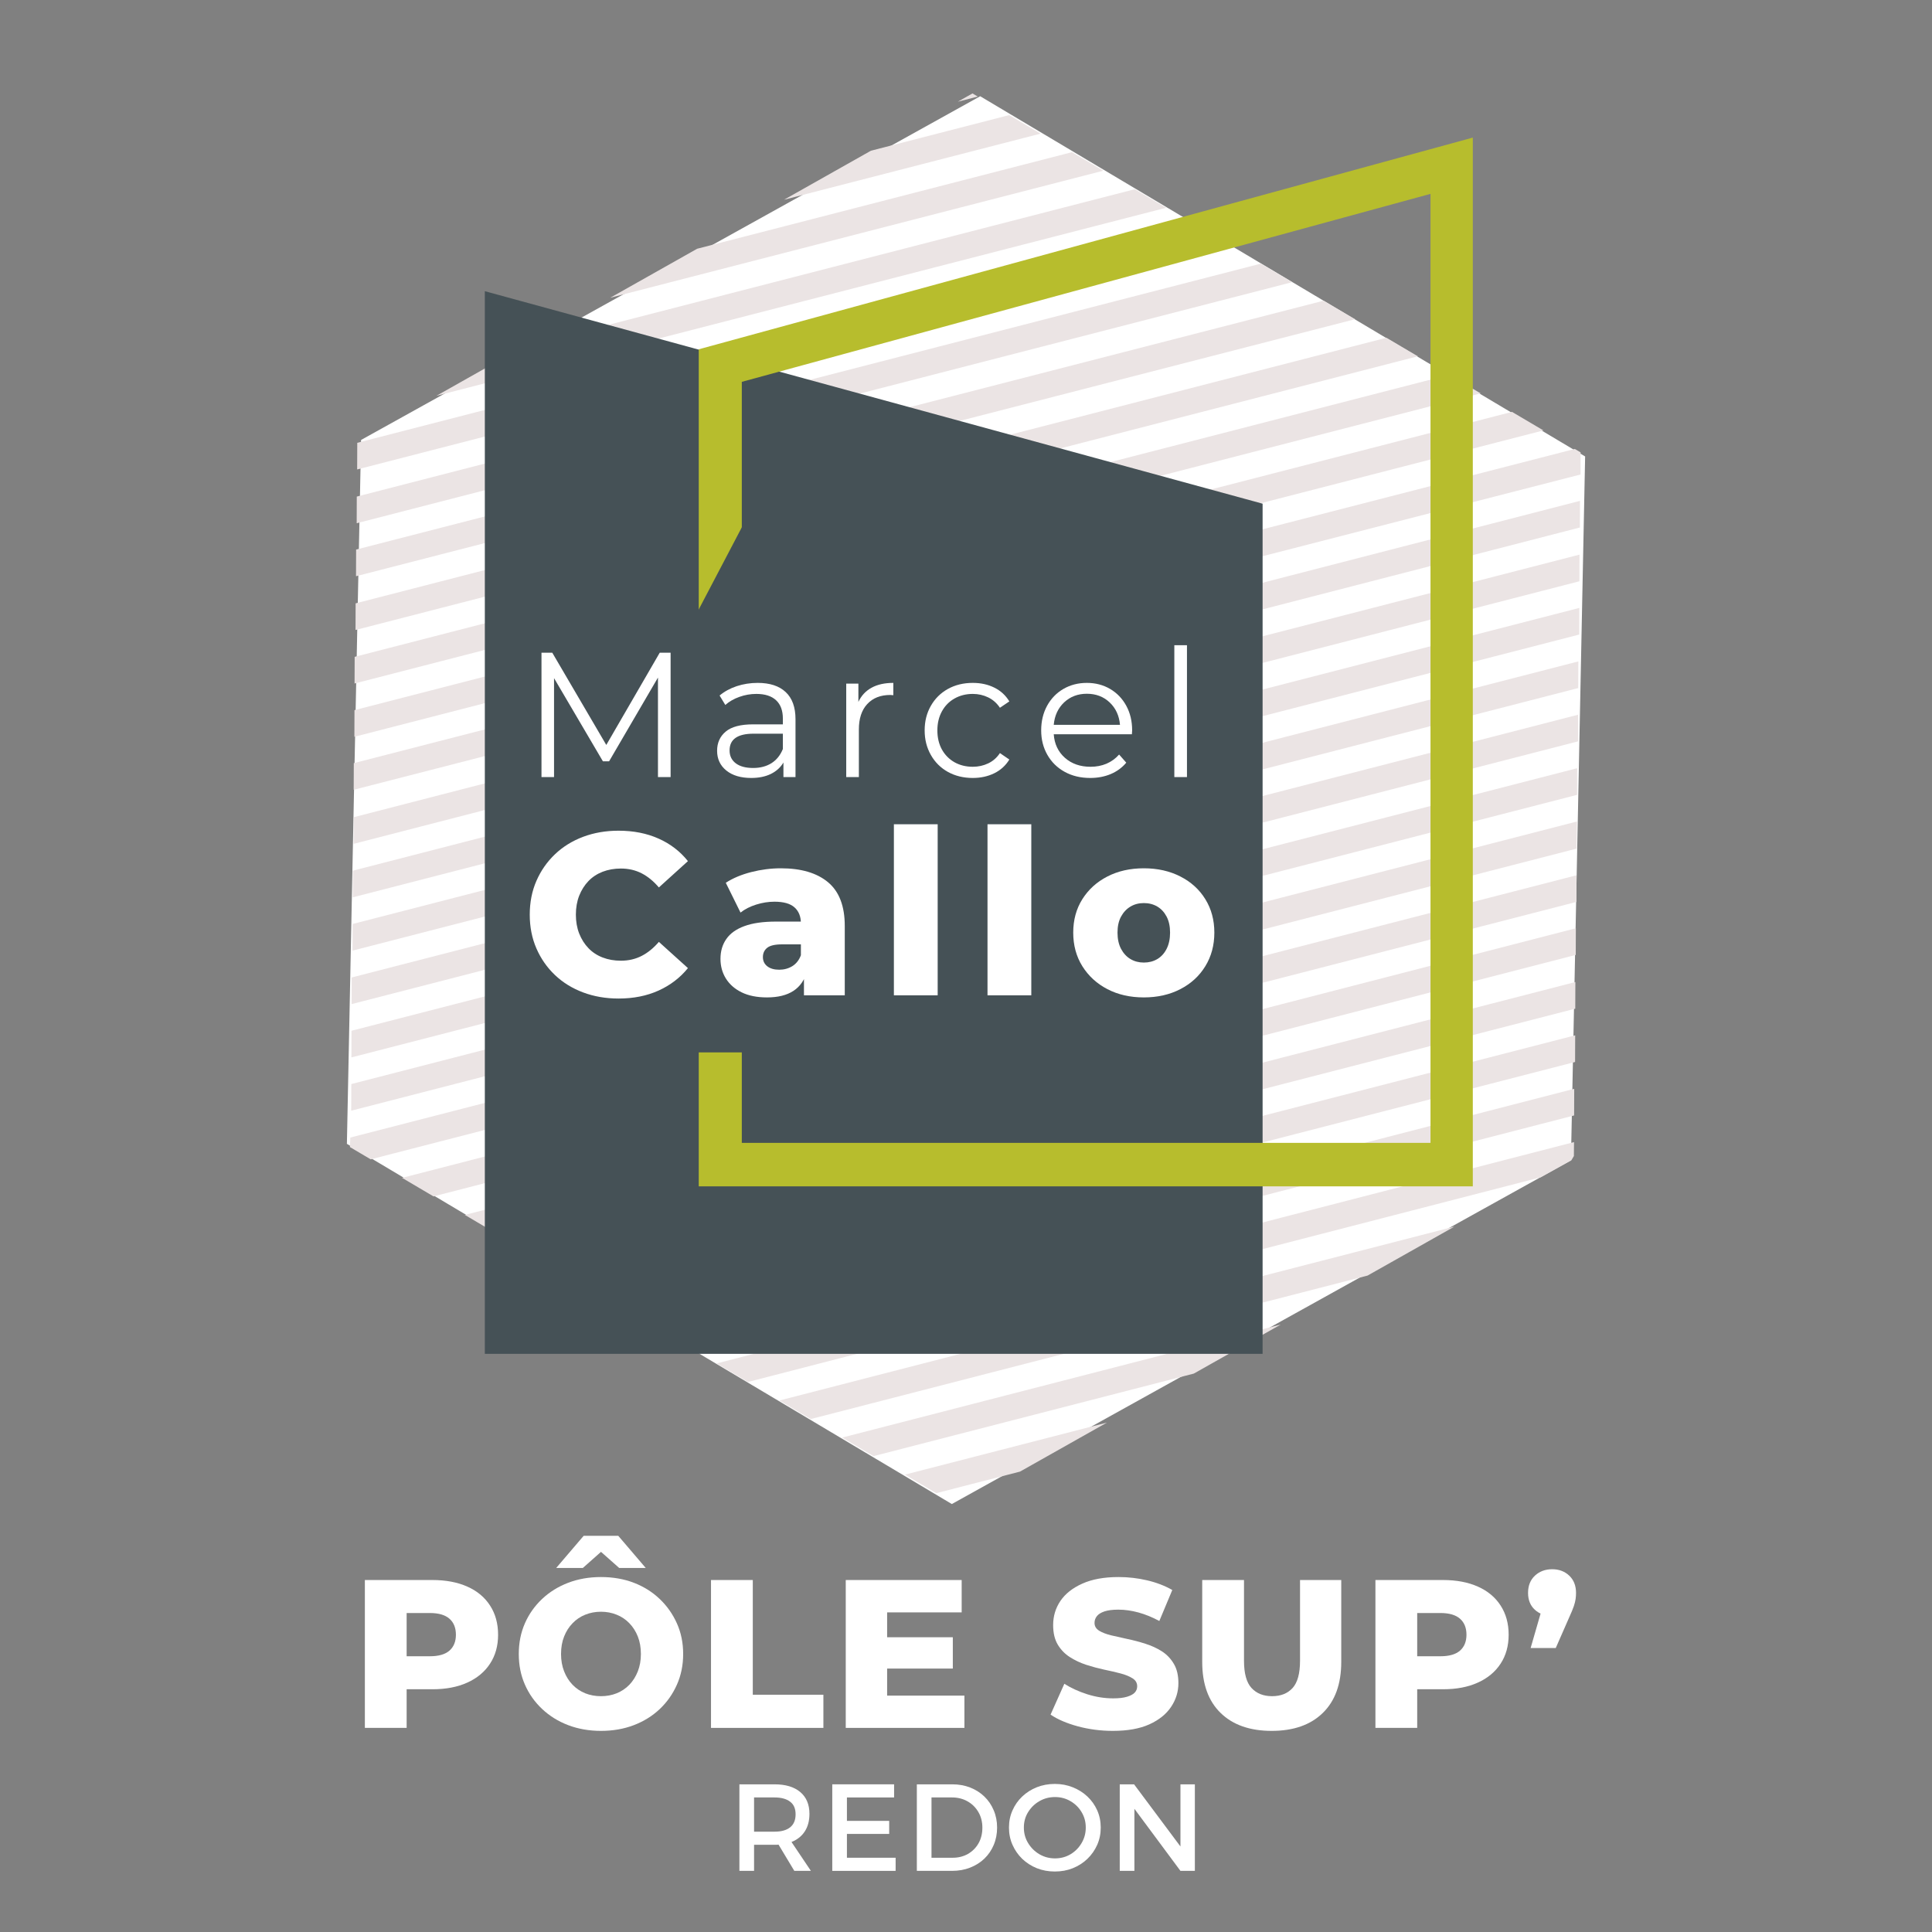
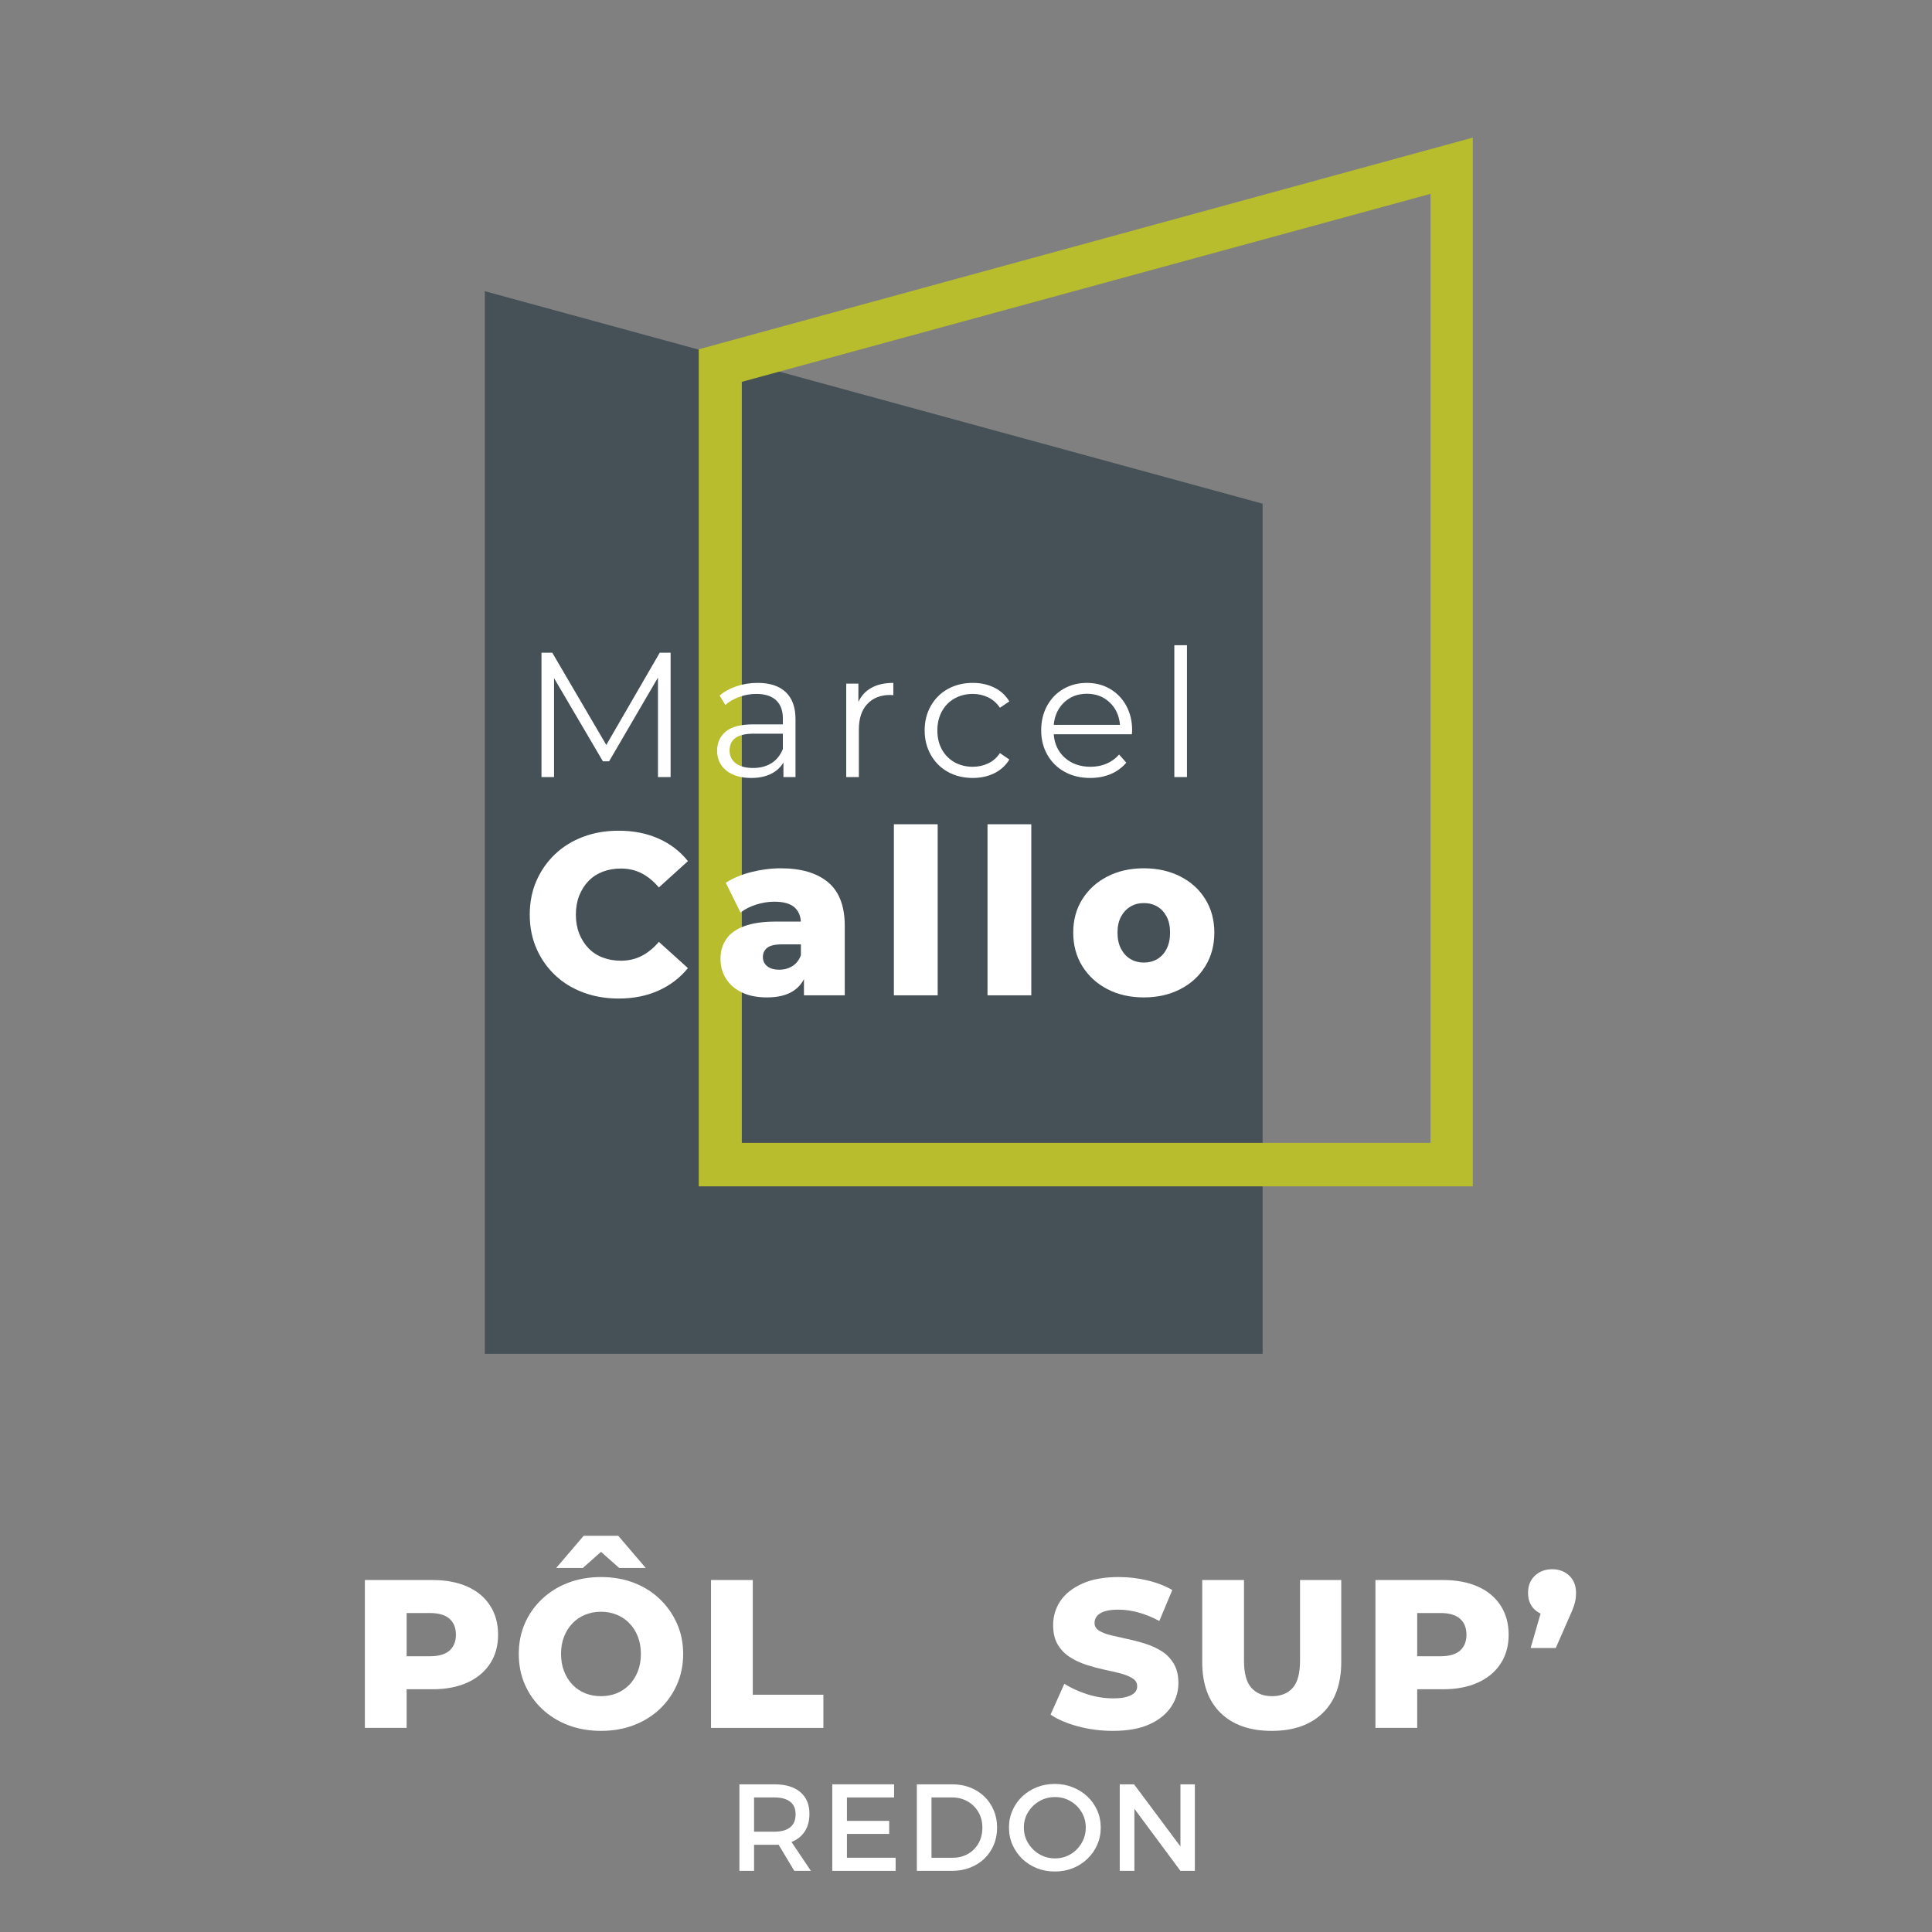
<svg xmlns="http://www.w3.org/2000/svg" width="500" zoomAndPan="magnify" viewBox="0 0 375 375" height="500" preserveAspectRatio="xMidYMid meet" version="1.0">
  <rect x="0" y="0" width="375" height="375" fill="#808080" stroke="none" />
  <defs>
    <g />
    <clipPath id="7a1a46fdd3">
-       <path d="M 67 18 L 308 18 L 308 292 L 67 292 Z M 67 18 " clip-rule="nonzero" />
-     </clipPath>
+       </clipPath>
    <clipPath id="e3108c04b6">
      <path d="M 10 118.75 L 250.426 -14.727 L 365.09 191.812 L 124.664 325.289 Z M 10 118.75 " clip-rule="nonzero" />
    </clipPath>
    <clipPath id="436a90f66d">
-       <path d="M 307.672 88.594 L 304.918 225.219 L 184.75 291.934 L 67.332 222.02 L 70.086 85.395 L 190.254 18.68 Z M 307.672 88.594 " clip-rule="nonzero" />
+       <path d="M 307.672 88.594 L 304.918 225.219 L 184.75 291.934 L 67.332 222.02 L 70.086 85.395 L 190.254 18.68 M 307.672 88.594 " clip-rule="nonzero" />
    </clipPath>
    <clipPath id="5ee142e63b">
-       <path d="M 67 18 L 307 18 L 307 290 L 67 290 Z M 67 18 " clip-rule="nonzero" />
-     </clipPath>
+       </clipPath>
    <clipPath id="42ebb95d70">
      <path d="M 129.883 -16.617 L 366.414 122.996 L 245.668 327.562 L 9.137 187.949 Z M 129.883 -16.617 " clip-rule="nonzero" />
    </clipPath>
    <clipPath id="2b5133597c">
      <path d="M 68.82 132.664 L 68.84 127.492 L 281.293 72.75 L 287.387 76.348 Z M 275.199 69.156 L 269.105 65.559 L 69.027 117.109 L 69.008 122.281 Z M 299.574 83.543 L 293.48 79.945 L 68.805 137.836 L 68.785 143.008 Z M 306.785 92.098 L 306.793 87.805 L 305.668 87.141 L 68.672 148.125 L 68.652 153.297 Z M 306.656 102.387 L 306.676 97.215 L 68.672 158.617 L 68.652 163.789 Z M 263.012 61.961 L 256.918 58.363 L 69.121 106.672 L 69.102 111.844 Z M 306.562 112.824 L 306.582 107.652 L 68.484 169 L 68.469 174.172 Z M 152.184 38.766 L 201.977 25.938 L 195.883 22.34 L 169.047 29.254 Z M 306.094 159.449 L 68 220.797 L 67.922 222.645 L 71.953 225.027 L 306.02 164.715 Z M 214.164 33.129 L 208.07 29.535 L 135.316 48.281 L 118.449 57.793 Z M 226.355 40.324 L 220.262 36.727 L 101.586 67.305 L 84.719 76.82 Z M 250.824 54.766 L 244.73 51.172 L 69.25 96.387 L 69.234 101.559 Z M 238.543 47.52 L 232.449 43.922 L 69.344 85.949 L 69.324 91.121 Z M 185.914 19.742 L 189.789 18.742 L 188.758 18.133 Z M 299.086 228.504 L 305.484 224.949 L 305.516 221.68 L 139.078 264.648 L 145.172 268.242 Z M 305.535 216.508 L 305.555 211.336 L 126.891 257.453 L 132.984 261.051 Z M 265.449 247.586 L 282.316 238.074 L 151.266 271.84 L 157.359 275.438 Z M 231.719 266.613 L 248.582 257.098 L 163.453 279.035 L 169.547 282.633 Z M 197.984 285.637 L 214.852 276.125 L 175.641 286.227 L 181.734 289.824 Z M 305.723 206.129 L 305.742 200.957 L 114.609 250.203 L 120.703 253.801 Z M 305.758 195.785 L 305.777 190.613 L 102.422 243.012 L 108.516 246.605 Z M 306.301 143.895 L 306.32 138.723 L 68.223 200.07 L 68.207 205.242 Z M 306.34 133.551 L 306.355 128.379 L 68.262 189.727 L 68.242 194.898 Z M 306.113 154.277 L 306.133 149.105 L 68.188 210.414 L 68.168 215.586 Z M 305.852 185.348 L 305.871 180.176 L 90.234 235.816 L 96.328 239.414 Z M 306.523 123.168 L 306.543 117.996 L 68.449 179.344 L 68.43 184.516 Z M 305.984 175.059 L 306.004 169.887 L 78.047 228.621 L 84.141 232.219 Z M 305.984 175.059 " clip-rule="nonzero" />
    </clipPath>
    <clipPath id="182804f777">
      <path d="M 94.105 56 L 246 56 L 246 263 L 94.105 263 Z M 94.105 56 " clip-rule="nonzero" />
    </clipPath>
    <clipPath id="8fd42ae5e3">
      <path d="M 135 26.133 L 285.871 26.133 L 285.871 231 L 135 231 Z M 135 26.133 " clip-rule="nonzero" />
    </clipPath>
    <clipPath id="b8fc41ab3f">
      <path d="M 106.629 85.199 L 242.914 85.199 L 242.914 204.273 L 106.629 204.273 Z M 106.629 85.199 " clip-rule="nonzero" />
    </clipPath>
    <clipPath id="a09932670d">
-       <path d="M 174.672 85.199 L 242.715 204.273 L 106.629 204.273 Z M 174.672 85.199 " clip-rule="nonzero" />
-     </clipPath>
+       </clipPath>
    <clipPath id="329981f50e">
      <path d="M 102.633 81.34 L 207.57 81.34 L 207.57 181.207 L 102.633 181.207 Z M 102.633 81.34 " clip-rule="nonzero" />
    </clipPath>
    <clipPath id="6db16282e1">
-       <path d="M 155.004 81.34 L 207.379 181.207 L 102.633 181.207 Z M 155.004 81.34 " clip-rule="nonzero" />
-     </clipPath>
+       </clipPath>
  </defs>
  <g clip-path="url(#7a1a46fdd3)">
    <g clip-path="url(#e3108c04b6)">
      <g clip-path="url(#436a90f66d)">
        <path fill="#ffffff" d="M 10 118.75 L 250.426 -14.727 L 365.09 191.812 L 124.664 325.289 Z M 10 118.75 " fill-opacity="1" fill-rule="nonzero" />
      </g>
    </g>
  </g>
  <g clip-path="url(#5ee142e63b)">
    <g clip-path="url(#42ebb95d70)">
      <g clip-path="url(#2b5133597c)">
        <path fill="#ebe4e4" d="M 129.883 -16.617 L 365.613 122.523 L 244.871 327.09 L 9.137 187.949 Z M 129.883 -16.617 " fill-opacity="1" fill-rule="nonzero" />
      </g>
    </g>
  </g>
  <g clip-path="url(#182804f777)">
    <path fill="#455156" d="M 245.07 97.766 L 94.105 56.52 L 94.105 262.781 L 245.07 262.781 Z M 245.07 97.766 " fill-opacity="1" fill-rule="evenodd" />
  </g>
  <g clip-path="url(#8fd42ae5e3)">
    <path fill="#b7bd2d" d="M 285.941 230.27 L 135.625 230.27 L 135.625 67.797 L 285.941 26.688 Z M 143.984 221.832 L 277.66 221.832 L 277.66 37.629 L 143.984 74.117 Z M 143.984 221.832 " fill-opacity="1" fill-rule="nonzero" />
  </g>
  <g clip-path="url(#b8fc41ab3f)">
    <g clip-path="url(#a09932670d)">
      <path fill="#455156" d="M 106.629 85.199 L 242.914 85.199 L 242.914 204.273 L 106.629 204.273 Z M 106.629 85.199 " fill-opacity="1" fill-rule="nonzero" />
    </g>
  </g>
  <g clip-path="url(#329981f50e)">
    <g clip-path="url(#6db16282e1)">
      <path fill="#455156" d="M 102.633 81.34 L 207.57 81.34 L 207.57 181.207 L 102.633 181.207 Z M 102.633 81.34 " fill-opacity="1" fill-rule="nonzero" />
    </g>
  </g>
  <g fill="#ffffff" fill-opacity="1">
    <g transform="translate(101.164, 150.83)">
      <g>
        <path d="M 29 -24.141 L 29 0 L 26.547 0 L 26.547 -19.312 L 17.062 -3.062 L 15.859 -3.062 L 6.375 -19.203 L 6.375 0 L 3.938 0 L 3.938 -24.141 L 6.031 -24.141 L 16.516 -6.234 L 26.891 -24.141 Z M 29 -24.141 " />
      </g>
    </g>
  </g>
  <g fill="#ffffff" fill-opacity="1">
    <g transform="translate(137.298, 150.83)">
      <g>
        <path d="M 9.766 -18.281 C 12.129 -18.281 13.941 -17.688 15.203 -16.5 C 16.473 -15.312 17.109 -13.555 17.109 -11.234 L 17.109 0 L 14.766 0 L 14.766 -2.828 C 14.211 -1.879 13.398 -1.141 12.328 -0.609 C 11.254 -0.086 9.984 0.172 8.516 0.172 C 6.492 0.172 4.883 -0.305 3.688 -1.266 C 2.488 -2.234 1.891 -3.516 1.891 -5.109 C 1.891 -6.648 2.445 -7.891 3.562 -8.828 C 4.676 -9.766 6.453 -10.234 8.891 -10.234 L 14.656 -10.234 L 14.656 -11.344 C 14.656 -12.906 14.219 -14.094 13.344 -14.906 C 12.469 -15.727 11.191 -16.141 9.516 -16.141 C 8.367 -16.141 7.266 -15.945 6.203 -15.562 C 5.148 -15.188 4.242 -14.664 3.484 -14 L 2.375 -15.828 C 3.301 -16.609 4.406 -17.211 5.688 -17.641 C 6.977 -18.066 8.336 -18.281 9.766 -18.281 Z M 8.891 -1.766 C 10.273 -1.766 11.461 -2.078 12.453 -2.703 C 13.441 -3.336 14.176 -4.254 14.656 -5.453 L 14.656 -8.422 L 8.969 -8.422 C 5.863 -8.422 4.312 -7.336 4.312 -5.172 C 4.312 -4.117 4.711 -3.285 5.516 -2.672 C 6.316 -2.066 7.441 -1.766 8.891 -1.766 Z M 8.891 -1.766 " />
      </g>
    </g>
  </g>
  <g fill="#ffffff" fill-opacity="1">
    <g transform="translate(160.847, 150.83)">
      <g>
        <path d="M 5.766 -14.594 C 6.336 -15.812 7.191 -16.727 8.328 -17.344 C 9.461 -17.969 10.867 -18.281 12.547 -18.281 L 12.547 -15.891 L 11.969 -15.938 C 10.062 -15.938 8.566 -15.348 7.484 -14.172 C 6.398 -13.004 5.859 -11.359 5.859 -9.234 L 5.859 0 L 3.406 0 L 3.406 -18.141 L 5.766 -18.141 Z M 5.766 -14.594 " />
      </g>
    </g>
  </g>
  <g fill="#ffffff" fill-opacity="1">
    <g transform="translate(177.881, 150.83)">
      <g>
        <path d="M 10.938 0.172 C 9.133 0.172 7.523 -0.219 6.109 -1 C 4.703 -1.781 3.598 -2.879 2.797 -4.297 C 1.992 -5.711 1.594 -7.301 1.594 -9.062 C 1.594 -10.832 1.992 -12.422 2.797 -13.828 C 3.598 -15.234 4.703 -16.328 6.109 -17.109 C 7.523 -17.891 9.133 -18.281 10.938 -18.281 C 12.5 -18.281 13.895 -17.973 15.125 -17.359 C 16.352 -16.754 17.32 -15.863 18.031 -14.688 L 16.203 -13.453 C 15.609 -14.348 14.848 -15.02 13.922 -15.469 C 13.004 -15.914 12.008 -16.141 10.938 -16.141 C 9.625 -16.141 8.441 -15.844 7.391 -15.25 C 6.348 -14.664 5.531 -13.832 4.938 -12.75 C 4.352 -11.676 4.062 -10.445 4.062 -9.062 C 4.062 -7.664 4.352 -6.43 4.938 -5.359 C 5.531 -4.297 6.348 -3.469 7.391 -2.875 C 8.441 -2.289 9.625 -2 10.938 -2 C 12.008 -2 13.004 -2.219 13.922 -2.656 C 14.848 -3.094 15.609 -3.758 16.203 -4.656 L 18.031 -3.406 C 17.32 -2.238 16.344 -1.348 15.094 -0.734 C 13.852 -0.129 12.469 0.172 10.938 0.172 Z M 10.938 0.172 " />
      </g>
    </g>
  </g>
  <g fill="#ffffff" fill-opacity="1">
    <g transform="translate(200.499, 150.83)">
      <g>
        <path d="M 19.203 -8.312 L 4.031 -8.312 C 4.164 -6.426 4.891 -4.898 6.203 -3.734 C 7.516 -2.578 9.172 -2 11.172 -2 C 12.297 -2 13.328 -2.195 14.266 -2.594 C 15.211 -3 16.031 -3.594 16.719 -4.375 L 18.109 -2.797 C 17.297 -1.828 16.285 -1.086 15.078 -0.578 C 13.879 -0.078 12.555 0.172 11.109 0.172 C 9.242 0.172 7.594 -0.223 6.156 -1.016 C 4.719 -1.805 3.598 -2.906 2.797 -4.312 C 1.992 -5.719 1.594 -7.301 1.594 -9.062 C 1.594 -10.832 1.973 -12.422 2.734 -13.828 C 3.504 -15.234 4.562 -16.328 5.906 -17.109 C 7.258 -17.891 8.773 -18.281 10.453 -18.281 C 12.129 -18.281 13.633 -17.891 14.969 -17.109 C 16.301 -16.328 17.348 -15.238 18.109 -13.844 C 18.867 -12.457 19.25 -10.863 19.25 -9.062 Z M 10.453 -16.172 C 8.703 -16.172 7.234 -15.613 6.047 -14.5 C 4.867 -13.383 4.195 -11.93 4.031 -10.141 L 16.891 -10.141 C 16.734 -11.93 16.062 -13.383 14.875 -14.5 C 13.695 -15.613 12.223 -16.172 10.453 -16.172 Z M 10.453 -16.172 " />
      </g>
    </g>
  </g>
  <g fill="#ffffff" fill-opacity="1">
    <g transform="translate(224.531, 150.83)">
      <g>
        <path d="M 3.406 -25.594 L 5.859 -25.594 L 5.859 0 L 3.406 0 Z M 3.406 -25.594 " />
      </g>
    </g>
  </g>
  <g fill="#ffffff" fill-opacity="1">
    <g transform="translate(101.308, 193.191)">
      <g>
        <path d="M 18.75 0.625 C 16.27 0.625 13.977 0.227 11.875 -0.562 C 9.77 -1.352 7.945 -2.477 6.406 -3.938 C 4.875 -5.395 3.676 -7.113 2.812 -9.094 C 1.945 -11.082 1.516 -13.27 1.516 -15.656 C 1.516 -18.051 1.945 -20.238 2.812 -22.219 C 3.676 -24.195 4.875 -25.914 6.406 -27.375 C 7.945 -28.844 9.77 -29.973 11.875 -30.766 C 13.977 -31.555 16.27 -31.953 18.75 -31.953 C 21.645 -31.953 24.234 -31.441 26.516 -30.422 C 28.797 -29.41 30.695 -27.953 32.219 -26.047 L 26.578 -20.938 C 25.566 -22.133 24.457 -23.047 23.25 -23.672 C 22.039 -24.297 20.691 -24.609 19.203 -24.609 C 17.922 -24.609 16.738 -24.398 15.656 -23.984 C 14.582 -23.566 13.664 -22.961 12.906 -22.172 C 12.145 -21.379 11.547 -20.43 11.109 -19.328 C 10.68 -18.223 10.469 -17 10.469 -15.656 C 10.469 -14.32 10.68 -13.102 11.109 -12 C 11.547 -10.895 12.145 -9.945 12.906 -9.156 C 13.664 -8.363 14.582 -7.758 15.656 -7.344 C 16.738 -6.926 17.922 -6.719 19.203 -6.719 C 20.691 -6.719 22.039 -7.031 23.25 -7.656 C 24.457 -8.281 25.566 -9.188 26.578 -10.375 L 32.219 -5.281 C 30.695 -3.406 28.797 -1.953 26.516 -0.922 C 24.234 0.109 21.645 0.625 18.75 0.625 Z M 18.75 0.625 " />
      </g>
    </g>
  </g>
  <g fill="#ffffff" fill-opacity="1">
    <g transform="translate(138.5, 193.191)">
      <g>
        <path d="M 17.547 0 L 17.547 -4.516 L 16.953 -5.641 L 16.953 -13.969 C 16.953 -15.301 16.539 -16.332 15.719 -17.062 C 14.906 -17.801 13.602 -18.172 11.812 -18.172 C 10.645 -18.172 9.461 -17.984 8.266 -17.609 C 7.078 -17.234 6.066 -16.719 5.234 -16.062 L 2.375 -21.844 C 3.75 -22.738 5.395 -23.43 7.312 -23.922 C 9.238 -24.41 11.156 -24.656 13.062 -24.656 C 17 -24.656 20.051 -23.754 22.219 -21.953 C 24.383 -20.148 25.469 -17.32 25.469 -13.469 L 25.469 0 Z M 10.375 0.406 C 8.438 0.406 6.797 0.078 5.453 -0.578 C 4.117 -1.234 3.098 -2.129 2.391 -3.266 C 1.691 -4.398 1.344 -5.672 1.344 -7.078 C 1.344 -8.566 1.723 -9.852 2.484 -10.938 C 3.242 -12.031 4.414 -12.863 6 -13.438 C 7.582 -14.02 9.625 -14.312 12.125 -14.312 L 17.859 -14.312 L 17.859 -9.891 L 13.297 -9.891 C 11.922 -9.891 10.957 -9.664 10.406 -9.219 C 9.852 -8.77 9.578 -8.172 9.578 -7.422 C 9.578 -6.68 9.859 -6.086 10.422 -5.641 C 10.992 -5.191 11.77 -4.969 12.75 -4.969 C 13.676 -4.969 14.52 -5.195 15.281 -5.656 C 16.039 -6.125 16.598 -6.832 16.953 -7.781 L 18.125 -4.656 C 17.676 -2.977 16.801 -1.711 15.5 -0.859 C 14.207 -0.016 12.5 0.406 10.375 0.406 Z M 10.375 0.406 " />
      </g>
    </g>
  </g>
  <g fill="#ffffff" fill-opacity="1">
    <g transform="translate(170.769, 193.191)">
      <g>
        <path d="M 2.734 0 L 2.734 -33.203 L 11.234 -33.203 L 11.234 0 Z M 2.734 0 " />
      </g>
    </g>
  </g>
  <g fill="#ffffff" fill-opacity="1">
    <g transform="translate(188.94, 193.191)">
      <g>
        <path d="M 2.734 0 L 2.734 -33.203 L 11.234 -33.203 L 11.234 0 Z M 2.734 0 " />
      </g>
    </g>
  </g>
  <g fill="#ffffff" fill-opacity="1">
    <g transform="translate(207.11, 193.191)">
      <g>
        <path d="M 14.906 0.406 C 12.25 0.406 9.891 -0.129 7.828 -1.203 C 5.773 -2.273 4.156 -3.758 2.969 -5.656 C 1.789 -7.551 1.203 -9.723 1.203 -12.172 C 1.203 -14.617 1.789 -16.781 2.969 -18.656 C 4.156 -20.539 5.773 -22.008 7.828 -23.062 C 9.891 -24.125 12.25 -24.656 14.906 -24.656 C 17.562 -24.656 19.926 -24.125 22 -23.062 C 24.07 -22.008 25.688 -20.539 26.844 -18.656 C 28.008 -16.781 28.594 -14.617 28.594 -12.172 C 28.594 -9.723 28.008 -7.551 26.844 -5.656 C 25.688 -3.758 24.07 -2.273 22 -1.203 C 19.926 -0.129 17.562 0.406 14.906 0.406 Z M 14.906 -6.359 C 15.883 -6.359 16.754 -6.582 17.516 -7.031 C 18.273 -7.477 18.879 -8.141 19.328 -9.016 C 19.773 -9.898 20 -10.953 20 -12.172 C 20 -13.391 19.773 -14.426 19.328 -15.281 C 18.879 -16.133 18.273 -16.785 17.516 -17.234 C 16.754 -17.68 15.883 -17.906 14.906 -17.906 C 13.945 -17.906 13.086 -17.68 12.328 -17.234 C 11.566 -16.785 10.953 -16.133 10.484 -15.281 C 10.023 -14.426 9.797 -13.391 9.797 -12.172 C 9.797 -10.953 10.023 -9.898 10.484 -9.016 C 10.953 -8.141 11.566 -7.477 12.328 -7.031 C 13.086 -6.582 13.945 -6.359 14.906 -6.359 Z M 14.906 -6.359 " />
      </g>
    </g>
  </g>
  <g fill="#ffffff" fill-opacity="1">
    <g transform="translate(67.945, 335.384)">
      <g>
        <path d="M 2.875 0 L 2.875 -28.703 L 15.984 -28.703 C 18.609 -28.703 20.867 -28.273 22.766 -27.422 C 24.672 -26.578 26.141 -25.352 27.172 -23.75 C 28.211 -22.156 28.734 -20.266 28.734 -18.078 C 28.734 -15.922 28.211 -14.051 27.172 -12.469 C 26.141 -10.883 24.672 -9.66 22.766 -8.797 C 20.867 -7.93 18.609 -7.5 15.984 -7.5 L 7.375 -7.5 L 10.984 -11.031 L 10.984 0 Z M 10.984 -10.172 L 7.375 -13.906 L 15.5 -13.906 C 17.195 -13.906 18.461 -14.27 19.297 -15 C 20.129 -15.738 20.547 -16.766 20.547 -18.078 C 20.547 -19.422 20.129 -20.457 19.297 -21.188 C 18.461 -21.926 17.195 -22.297 15.5 -22.297 L 7.375 -22.297 L 10.984 -26.031 Z M 10.984 -10.172 " />
      </g>
    </g>
  </g>
  <g fill="#ffffff" fill-opacity="1">
    <g transform="translate(99.304, 335.384)">
      <g>
        <path d="M 17.344 0.578 C 15.051 0.578 12.93 0.207 10.984 -0.531 C 9.047 -1.27 7.359 -2.316 5.922 -3.672 C 4.484 -5.023 3.367 -6.602 2.578 -8.406 C 1.785 -10.207 1.391 -12.188 1.391 -14.344 C 1.391 -16.508 1.785 -18.492 2.578 -20.297 C 3.367 -22.098 4.484 -23.676 5.922 -25.031 C 7.359 -26.383 9.047 -27.43 10.984 -28.172 C 12.93 -28.91 15.051 -29.281 17.344 -29.281 C 19.664 -29.281 21.789 -28.91 23.719 -28.172 C 25.645 -27.43 27.316 -26.383 28.734 -25.031 C 30.16 -23.676 31.273 -22.098 32.078 -20.297 C 32.891 -18.492 33.297 -16.508 33.297 -14.344 C 33.297 -12.188 32.891 -10.195 32.078 -8.375 C 31.273 -6.562 30.16 -4.984 28.734 -3.641 C 27.316 -2.305 25.645 -1.27 23.719 -0.531 C 21.789 0.207 19.664 0.578 17.344 0.578 Z M 17.344 -6.156 C 18.438 -6.156 19.453 -6.344 20.391 -6.719 C 21.336 -7.102 22.16 -7.656 22.859 -8.375 C 23.555 -9.102 24.102 -9.973 24.5 -10.984 C 24.895 -11.992 25.094 -13.113 25.094 -14.344 C 25.094 -15.602 24.895 -16.734 24.5 -17.734 C 24.102 -18.734 23.555 -19.594 22.859 -20.312 C 22.16 -21.039 21.336 -21.594 20.391 -21.969 C 19.453 -22.352 18.438 -22.547 17.344 -22.547 C 16.25 -22.547 15.227 -22.352 14.281 -21.969 C 13.344 -21.594 12.523 -21.039 11.828 -20.312 C 11.129 -19.594 10.582 -18.734 10.188 -17.734 C 9.789 -16.734 9.594 -15.602 9.594 -14.344 C 9.594 -13.113 9.789 -11.992 10.188 -10.984 C 10.582 -9.973 11.129 -9.102 11.828 -8.375 C 12.523 -7.656 13.344 -7.102 14.281 -6.719 C 15.227 -6.344 16.25 -6.156 17.344 -6.156 Z M 8.656 -31.047 L 13.984 -37.281 L 20.703 -37.281 L 26.031 -31.047 L 20.875 -31.047 L 15.094 -36.172 L 19.609 -36.172 L 13.828 -31.047 Z M 8.656 -31.047 " />
      </g>
    </g>
  </g>
  <g fill="#ffffff" fill-opacity="1">
    <g transform="translate(135.132, 335.384)">
      <g>
        <path d="M 2.875 0 L 2.875 -28.703 L 10.984 -28.703 L 10.984 -6.438 L 24.688 -6.438 L 24.688 0 Z M 2.875 0 " />
      </g>
    </g>
  </g>
  <g fill="#ffffff" fill-opacity="1">
    <g transform="translate(161.285, 335.384)">
      <g>
-         <path d="M 10.328 -17.594 L 23.656 -17.594 L 23.656 -11.516 L 10.328 -11.516 Z M 10.906 -6.266 L 25.906 -6.266 L 25.906 0 L 2.875 0 L 2.875 -28.703 L 25.375 -28.703 L 25.375 -22.422 L 10.906 -22.422 Z M 10.906 -6.266 " />
-       </g>
+         </g>
    </g>
  </g>
  <g fill="#ffffff" fill-opacity="1">
    <g transform="translate(189.98, 335.384)">
      <g />
    </g>
  </g>
  <g fill="#ffffff" fill-opacity="1">
    <g transform="translate(203.056, 335.384)">
      <g>
        <path d="M 12.953 0.578 C 10.609 0.578 8.348 0.285 6.172 -0.297 C 3.992 -0.891 2.223 -1.648 0.859 -2.578 L 3.531 -8.562 C 4.812 -7.75 6.289 -7.07 7.969 -6.531 C 9.656 -6 11.332 -5.734 13 -5.734 C 14.113 -5.734 15.016 -5.836 15.703 -6.047 C 16.391 -6.254 16.891 -6.523 17.203 -6.859 C 17.516 -7.203 17.672 -7.609 17.672 -8.078 C 17.672 -8.734 17.367 -9.25 16.766 -9.625 C 16.16 -10.008 15.379 -10.328 14.422 -10.578 C 13.473 -10.828 12.414 -11.07 11.25 -11.312 C 10.094 -11.562 8.93 -11.875 7.766 -12.25 C 6.609 -12.633 5.551 -13.133 4.594 -13.75 C 3.633 -14.363 2.852 -15.172 2.25 -16.172 C 1.656 -17.172 1.359 -18.438 1.359 -19.969 C 1.359 -21.688 1.828 -23.242 2.766 -24.641 C 3.711 -26.035 5.129 -27.156 7.016 -28 C 8.898 -28.852 11.25 -29.281 14.062 -29.281 C 15.945 -29.281 17.797 -29.066 19.609 -28.641 C 21.43 -28.211 23.055 -27.586 24.484 -26.766 L 21.969 -20.75 C 20.602 -21.488 19.25 -22.039 17.906 -22.406 C 16.57 -22.77 15.273 -22.953 14.016 -22.953 C 12.898 -22.953 12 -22.836 11.312 -22.609 C 10.633 -22.379 10.145 -22.07 9.844 -21.688 C 9.539 -21.301 9.391 -20.863 9.391 -20.375 C 9.391 -19.75 9.68 -19.25 10.266 -18.875 C 10.859 -18.508 11.641 -18.207 12.609 -17.969 C 13.578 -17.738 14.641 -17.5 15.797 -17.25 C 16.961 -17.008 18.125 -16.703 19.281 -16.328 C 20.445 -15.961 21.508 -15.473 22.469 -14.859 C 23.426 -14.242 24.195 -13.438 24.781 -12.438 C 25.375 -11.445 25.672 -10.195 25.672 -8.688 C 25.672 -7.02 25.195 -5.484 24.25 -4.078 C 23.312 -2.672 21.906 -1.539 20.031 -0.688 C 18.156 0.156 15.797 0.578 12.953 0.578 Z M 12.953 0.578 " />
      </g>
    </g>
  </g>
  <g fill="#ffffff" fill-opacity="1">
    <g transform="translate(230.726, 335.384)">
      <g>
        <path d="M 16.109 0.578 C 11.879 0.578 8.57 -0.582 6.188 -2.906 C 3.812 -5.227 2.625 -8.523 2.625 -12.797 L 2.625 -28.703 L 10.734 -28.703 L 10.734 -13.031 C 10.734 -10.57 11.219 -8.812 12.188 -7.75 C 13.164 -6.688 14.5 -6.156 16.188 -6.156 C 17.883 -6.156 19.211 -6.688 20.172 -7.75 C 21.129 -8.812 21.609 -10.57 21.609 -13.031 L 21.609 -28.703 L 29.609 -28.703 L 29.609 -12.797 C 29.609 -8.523 28.414 -5.227 26.031 -2.906 C 23.656 -0.582 20.348 0.578 16.109 0.578 Z M 16.109 0.578 " />
      </g>
    </g>
  </g>
  <g fill="#ffffff" fill-opacity="1">
    <g transform="translate(264.094, 335.384)">
      <g>
        <path d="M 2.875 0 L 2.875 -28.703 L 15.984 -28.703 C 18.609 -28.703 20.867 -28.273 22.766 -27.422 C 24.672 -26.578 26.141 -25.352 27.172 -23.75 C 28.211 -22.156 28.734 -20.266 28.734 -18.078 C 28.734 -15.922 28.211 -14.051 27.172 -12.469 C 26.141 -10.883 24.672 -9.66 22.766 -8.797 C 20.867 -7.93 18.609 -7.5 15.984 -7.5 L 7.375 -7.5 L 10.984 -11.031 L 10.984 0 Z M 10.984 -10.172 L 7.375 -13.906 L 15.5 -13.906 C 17.195 -13.906 18.461 -14.27 19.297 -15 C 20.129 -15.738 20.547 -16.766 20.547 -18.078 C 20.547 -19.422 20.129 -20.457 19.297 -21.188 C 18.461 -21.926 17.195 -22.297 15.5 -22.297 L 7.375 -22.297 L 10.984 -26.031 Z M 10.984 -10.172 " />
      </g>
    </g>
  </g>
  <g fill="#ffffff" fill-opacity="1">
    <g transform="translate(295.453, 335.384)">
      <g>
        <path d="M 1.641 -15.5 L 4.719 -26.156 L 5.828 -21.734 C 4.453 -21.734 3.328 -22.133 2.453 -22.938 C 1.578 -23.75 1.141 -24.836 1.141 -26.203 C 1.141 -27.598 1.582 -28.711 2.469 -29.547 C 3.363 -30.379 4.484 -30.797 5.828 -30.797 C 7.16 -30.797 8.266 -30.379 9.141 -29.547 C 10.016 -28.711 10.453 -27.598 10.453 -26.203 C 10.453 -25.816 10.426 -25.426 10.375 -25.031 C 10.32 -24.633 10.207 -24.172 10.031 -23.641 C 9.852 -23.109 9.555 -22.391 9.141 -21.484 L 6.516 -15.5 Z M 1.641 -15.5 " />
      </g>
    </g>
  </g>
  <g fill="#ffffff" fill-opacity="1">
    <g transform="translate(141.316, 363.134)">
      <g>
        <path d="M 16.078 0 L 12.859 0 L 9.797 -5.094 C 9.68 -5.07 9.555 -5.062 9.422 -5.062 C 9.285 -5.062 9.156 -5.062 9.031 -5.062 L 5.047 -5.062 L 5.047 0 L 2.203 0 L 2.203 -16.797 L 9.031 -16.797 C 11.164 -16.797 12.828 -16.297 14.016 -15.297 C 15.203 -14.297 15.797 -12.883 15.797 -11.062 C 15.797 -9.719 15.492 -8.582 14.891 -7.656 C 14.285 -6.727 13.426 -6.047 12.312 -5.609 Z M 5.047 -7.609 L 9.031 -7.609 C 10.32 -7.609 11.32 -7.883 12.031 -8.438 C 12.75 -9 13.109 -9.848 13.109 -10.984 C 13.109 -12.086 12.75 -12.906 12.031 -13.438 C 11.32 -13.977 10.32 -14.25 9.031 -14.25 L 5.047 -14.25 Z M 5.047 -7.609 " />
      </g>
    </g>
  </g>
  <g fill="#ffffff" fill-opacity="1">
    <g transform="translate(159.34, 363.134)">
      <g>
        <path d="M 2.203 -16.797 L 14.203 -16.797 L 14.203 -14.25 L 5.047 -14.25 L 5.047 -9.703 L 13.25 -9.703 L 13.25 -7.172 L 5.047 -7.172 L 5.047 -2.547 L 14.5 -2.547 L 14.5 0 L 2.203 0 Z M 2.203 -16.797 " />
      </g>
    </g>
  </g>
  <g fill="#ffffff" fill-opacity="1">
    <g transform="translate(175.756, 363.134)">
      <g>
        <path d="M 9.094 -16.797 C 10.352 -16.797 11.508 -16.586 12.562 -16.172 C 13.625 -15.754 14.539 -15.172 15.312 -14.422 C 16.094 -13.672 16.695 -12.781 17.125 -11.75 C 17.562 -10.727 17.781 -9.613 17.781 -8.406 C 17.781 -7.188 17.562 -6.062 17.125 -5.031 C 16.695 -4.008 16.094 -3.125 15.312 -2.375 C 14.531 -1.625 13.602 -1.039 12.531 -0.625 C 11.469 -0.207 10.301 0 9.031 0 L 2.203 0 L 2.203 -16.797 Z M 9.172 -2.547 C 10.254 -2.547 11.234 -2.789 12.109 -3.281 C 12.984 -3.781 13.672 -4.469 14.172 -5.344 C 14.672 -6.227 14.922 -7.238 14.922 -8.375 C 14.922 -9.531 14.66 -10.547 14.141 -11.422 C 13.629 -12.305 12.926 -13 12.031 -13.5 C 11.145 -14 10.148 -14.25 9.047 -14.25 L 5.047 -14.25 L 5.047 -2.547 Z M 9.172 -2.547 " />
      </g>
    </g>
  </g>
  <g fill="#ffffff" fill-opacity="1">
    <g transform="translate(195.028, 363.134)">
      <g>
        <path d="M 9.719 -16.875 C 10.969 -16.875 12.129 -16.656 13.203 -16.219 C 14.285 -15.789 15.227 -15.195 16.031 -14.438 C 16.844 -13.676 17.477 -12.781 17.938 -11.75 C 18.395 -10.719 18.625 -9.602 18.625 -8.406 C 18.625 -7.195 18.395 -6.078 17.938 -5.047 C 17.477 -4.016 16.844 -3.109 16.031 -2.328 C 15.227 -1.555 14.285 -0.953 13.203 -0.516 C 12.129 -0.086 10.969 0.125 9.719 0.125 C 8.469 0.125 7.301 -0.086 6.219 -0.516 C 5.145 -0.953 4.203 -1.555 3.391 -2.328 C 2.586 -3.109 1.957 -4.016 1.5 -5.047 C 1.039 -6.078 0.812 -7.195 0.812 -8.406 C 0.812 -9.602 1.039 -10.719 1.5 -11.75 C 1.957 -12.781 2.586 -13.676 3.391 -14.438 C 4.203 -15.207 5.145 -15.805 6.219 -16.234 C 7.301 -16.66 8.469 -16.875 9.719 -16.875 Z M 9.75 -14.328 C 8.645 -14.328 7.633 -14.062 6.719 -13.531 C 5.812 -13.008 5.082 -12.301 4.531 -11.406 C 3.977 -10.52 3.703 -9.52 3.703 -8.406 C 3.703 -7.301 3.977 -6.297 4.531 -5.391 C 5.082 -4.484 5.816 -3.758 6.734 -3.219 C 7.648 -2.688 8.656 -2.422 9.75 -2.422 C 10.852 -2.422 11.852 -2.688 12.75 -3.219 C 13.656 -3.758 14.375 -4.484 14.906 -5.391 C 15.445 -6.297 15.719 -7.301 15.719 -8.406 C 15.719 -9.52 15.445 -10.52 14.906 -11.406 C 14.375 -12.301 13.656 -13.008 12.75 -13.531 C 11.852 -14.062 10.852 -14.328 9.75 -14.328 Z M 9.75 -14.328 " />
      </g>
    </g>
  </g>
  <g fill="#ffffff" fill-opacity="1">
    <g transform="translate(215.14, 363.134)">
      <g>
        <path d="M 2.203 -16.797 L 4.984 -16.797 L 13.984 -4.734 L 13.984 -16.797 L 16.781 -16.797 L 16.781 0 L 13.984 0 L 5.047 -12.047 L 5.047 0 L 2.203 0 Z M 2.203 -16.797 " />
      </g>
    </g>
  </g>
</svg>